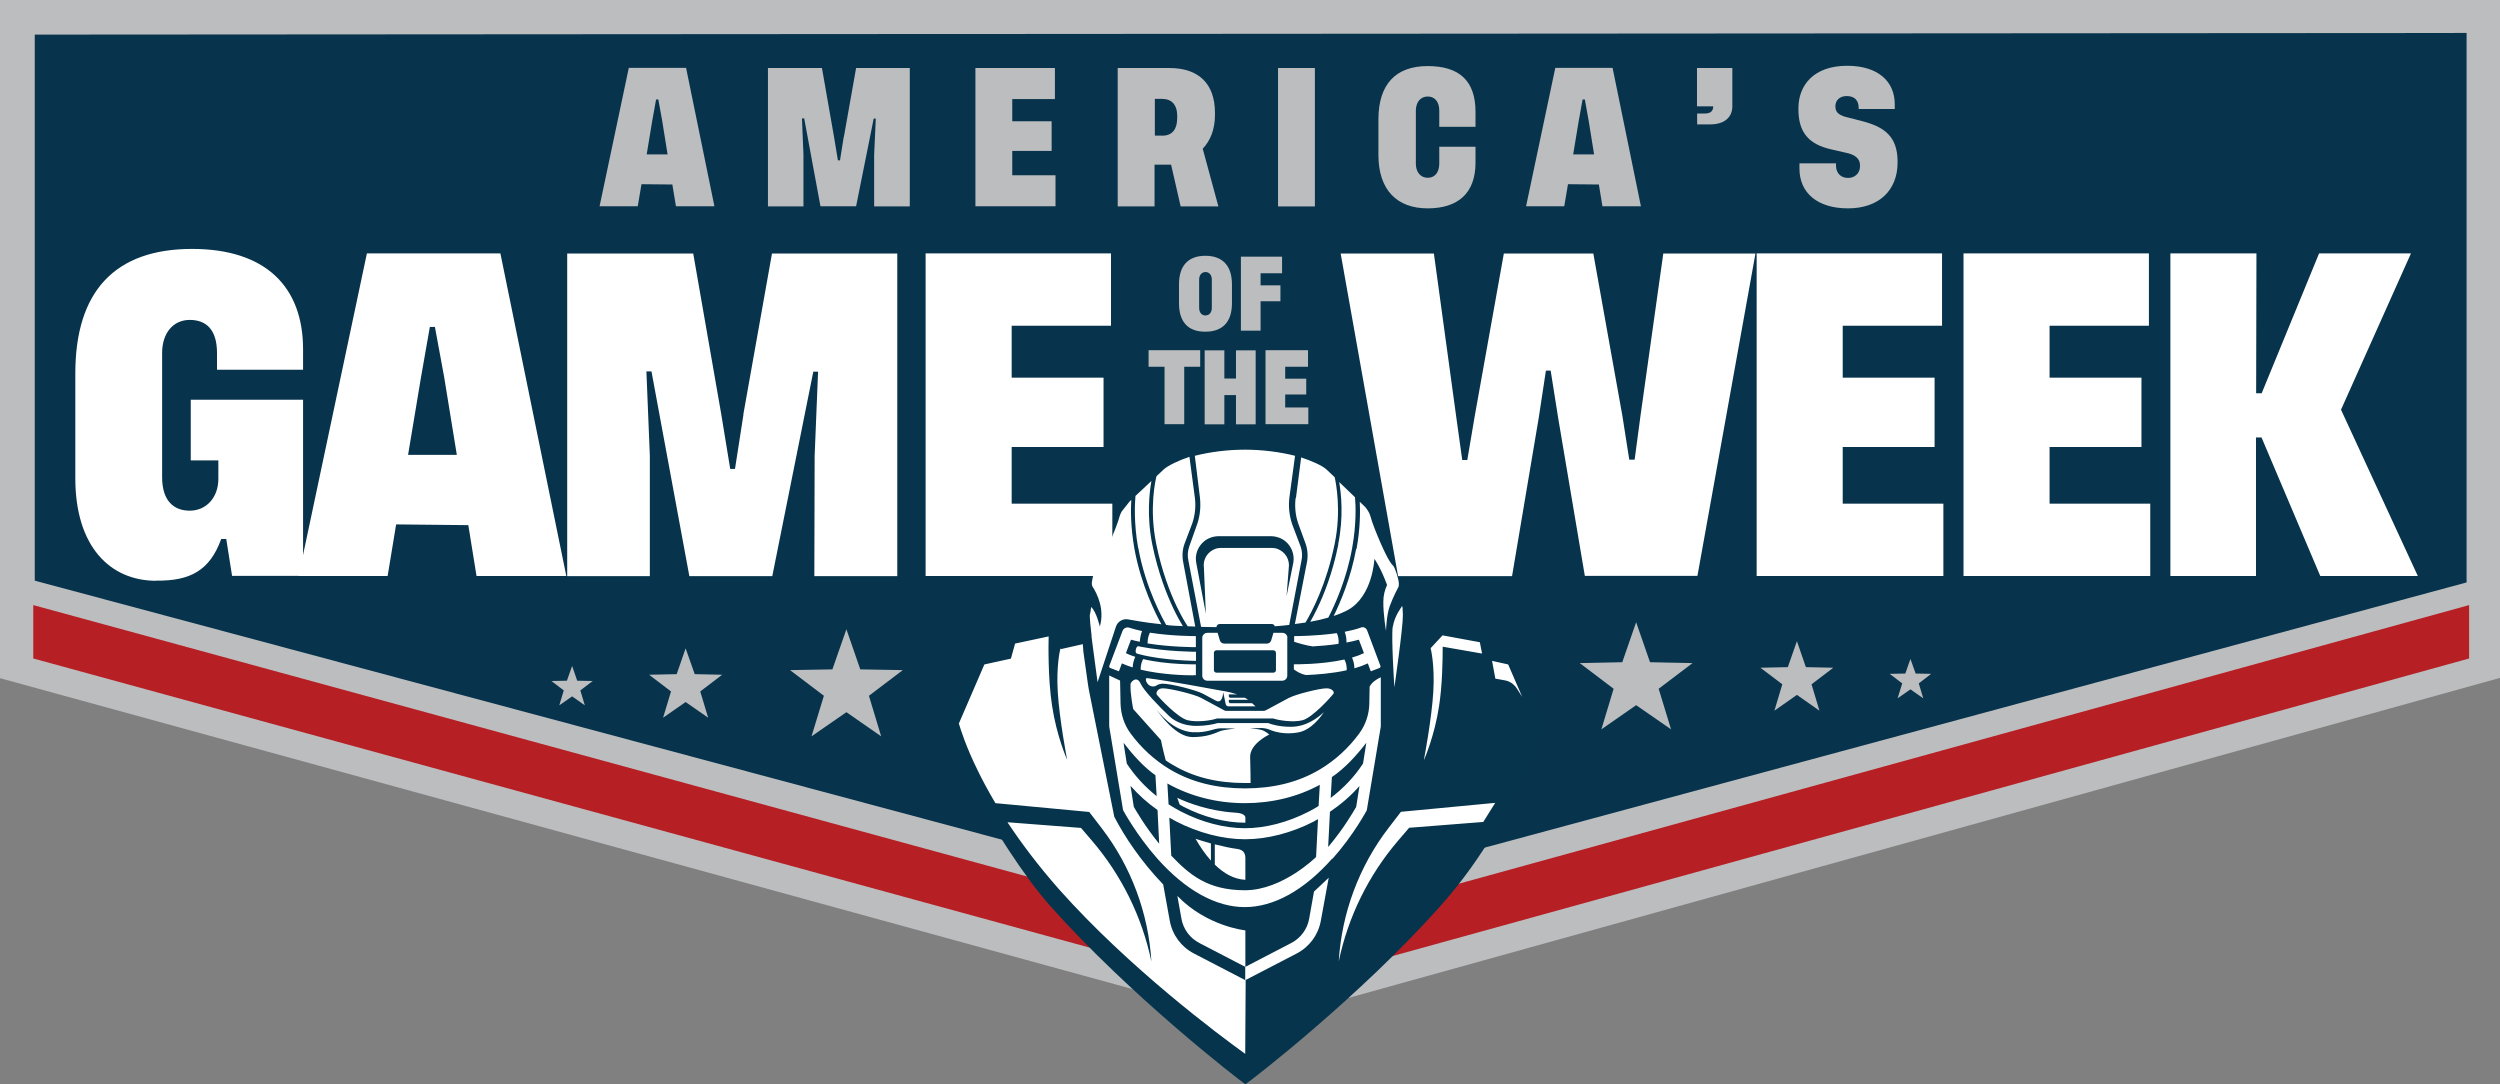
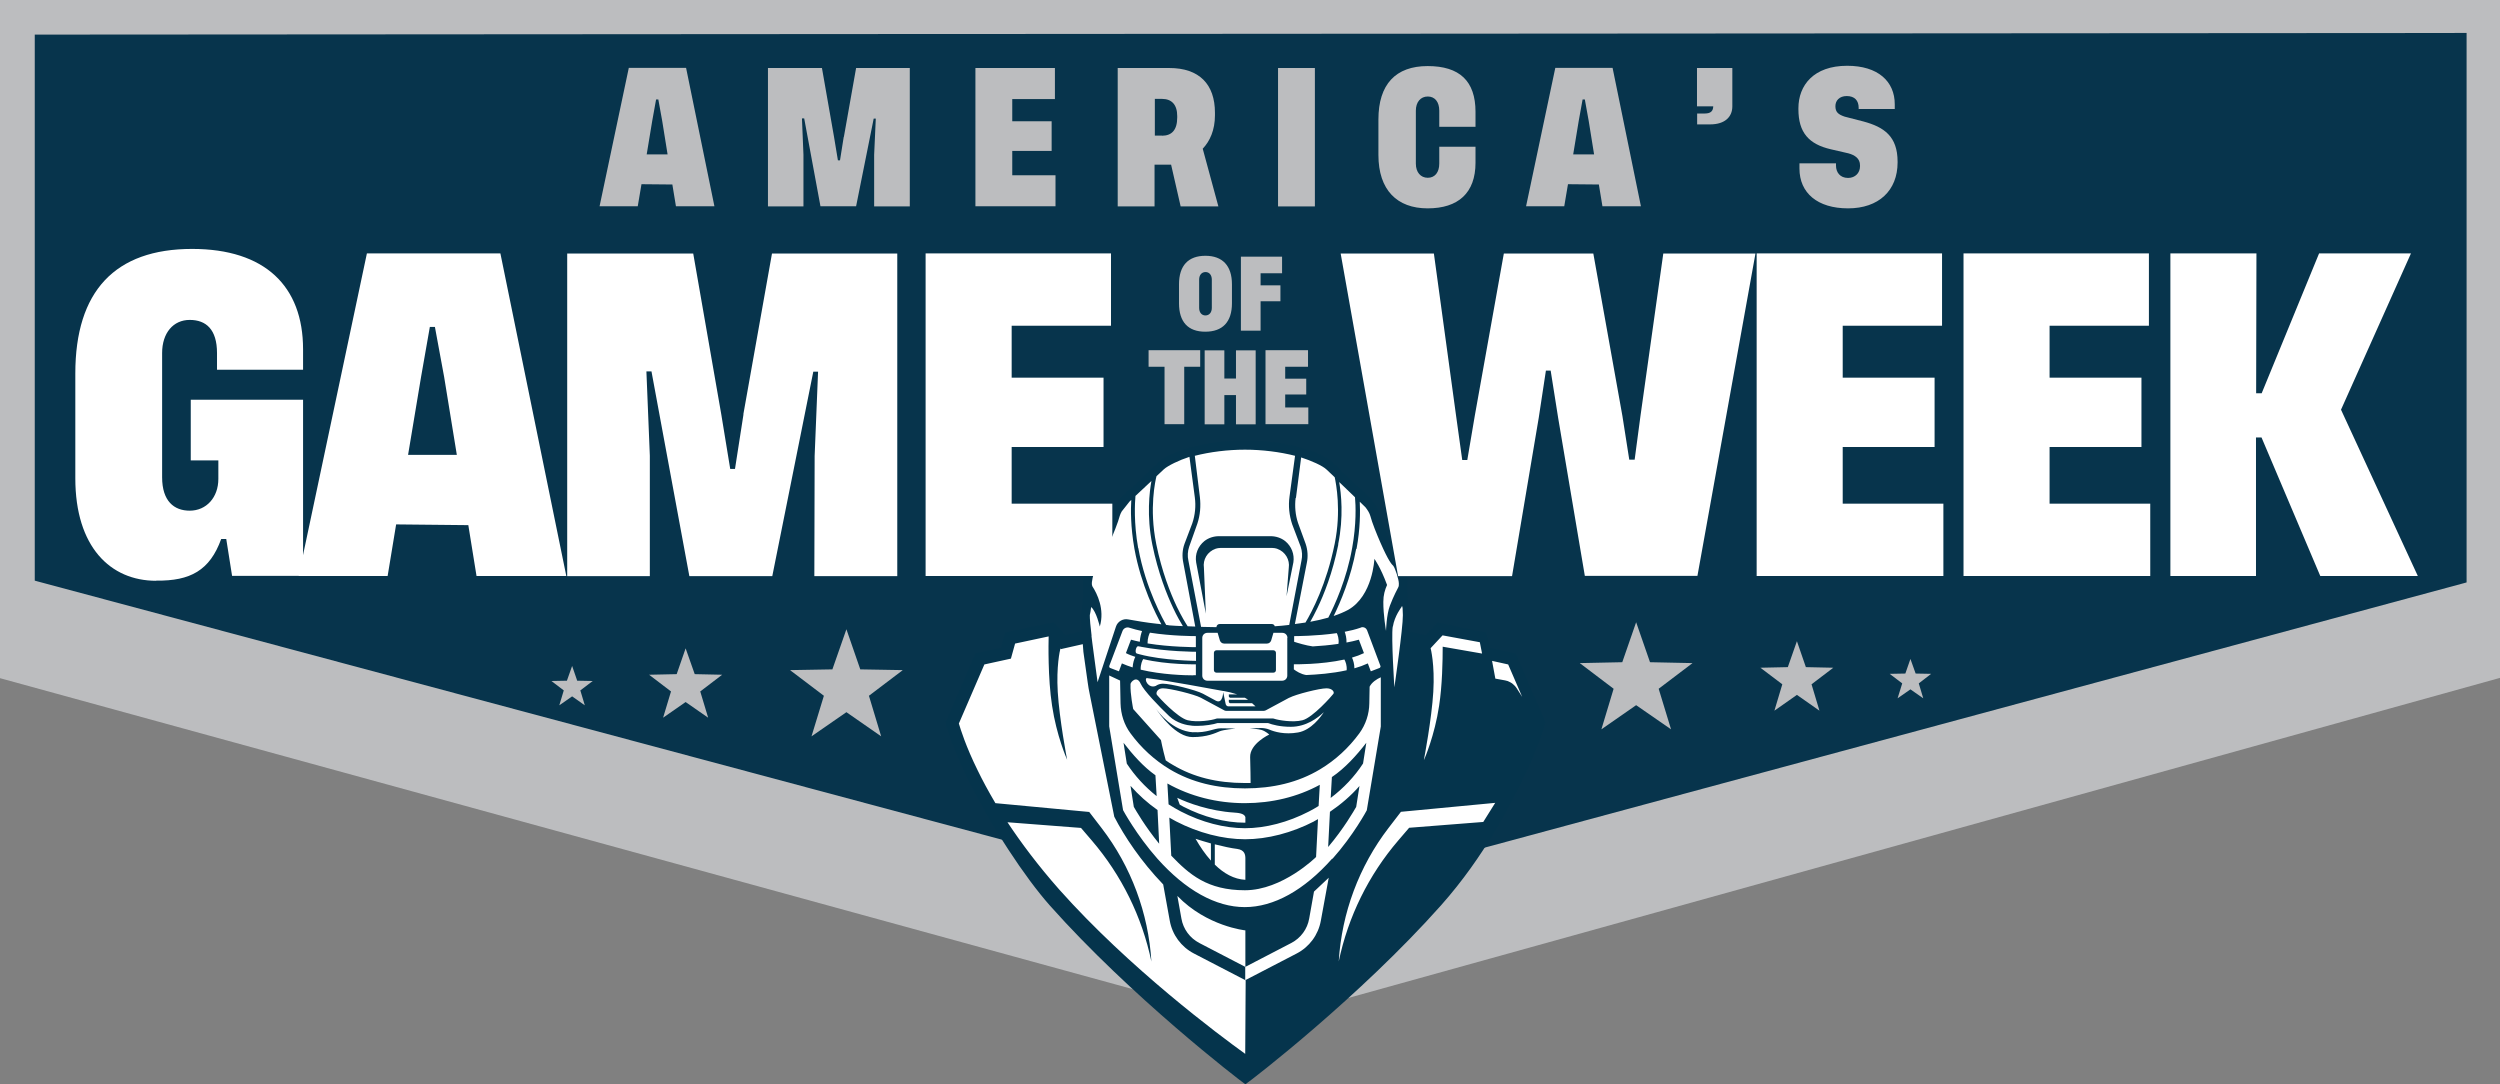
<svg xmlns="http://www.w3.org/2000/svg" id="Layer_1" viewBox="0 0 167.62 72.7">
  <rect x="0" y="0" width="167.62" height="72.7" fill="#808080" stroke="none" />
  <defs>
    <style>
      .cls-1 {
        fill: #bcbdbf;
      }

      .cls-2 {
        fill: #07344c;
      }

      .cls-3 {
        fill: #b62025;
      }

      .cls-4 {
        fill: #05344c;
      }

      .cls-5 {
        fill: #fff;
      }
    </style>
  </defs>
  <polygon class="cls-1" points="0 0 0 45.47 84.29 68.61 167.62 45.45 167.62 0 0 0" />
-   <polygon class="cls-3" points="2.23 40.57 2.23 44.15 84.29 66.61 165.55 44.15 165.55 40.57 84.29 62.98 2.23 40.57" />
  <path class="cls-2" d="M165.14,2.21L2.57,2.32h-.24v36.61l.18.05,81.85,21.92.06.02.06-.02,80.72-21.8.18-.05V2.21h-.24ZM2.57,2.57v36.18l81.85,21.92L2.57,38.75V2.57l162.57-.12L2.57,2.57Z" />
  <g>
    <polygon class="cls-1" points="109.7 41.72 108.77 44.4 105.92 44.46 108.19 46.18 107.37 48.9 109.7 47.28 112.04 48.9 111.21 46.18 113.48 44.46 110.63 44.4 109.7 41.72" />
    <polygon class="cls-1" points="120.48 42.99 119.87 44.73 118.03 44.77 119.5 45.88 118.97 47.65 120.48 46.59 121.99 47.65 121.46 45.88 122.92 44.77 121.08 44.73 120.48 42.99" />
    <polygon class="cls-1" points="128.09 44.18 127.75 45.16 126.7 45.18 127.54 45.82 127.23 46.82 128.09 46.22 128.95 46.82 128.65 45.82 129.48 45.18 128.44 45.16 128.09 44.18" />
  </g>
  <g>
    <path class="cls-5" d="M83.49,72.51c-.85-.64-7.67-5.92-13.01-11.91-1.49-1.68-3.8-5.01-5.58-8.67-.98-2.02-1.3-3.27-1.34-3.4l-.02-.09,1.95-4.5,1.72-.38.28-1.02,3.07-.65.8.86,1.32-.29-.03-.26c-.02-.2-.04-.43-.05-.45,0-.05,0-.1-.02-.15-.02-.15-.04-.35,0-.47.05-.16.12-.75.15-1.2.01-.17,0-.35,0-.52,0-.23-.02-.45.02-.67.08-.47.3-1.05.46-1.18.32-.28,1.24-2.48,1.41-3.12.16-.6.84-1.27,1.13-1.49.21-.15.68-.62,1.24-1.15.23-.22.47-.45.7-.68.74-.71,3.02-1.46,5.77-1.46s5.03.75,5.77,1.46c.24.23.47.46.7.68.55.54,1.03,1,1.24,1.15.29.22.98.89,1.13,1.49.17.64,1.09,2.84,1.41,3.12.24.21.53,1.24.48,1.53-.08.38.07,1.8.14,2.04,0,.02.04.19-.07,1.17v.14s1.34.3,1.34.3l.8-.86,3.07.65.28,1.02,1.72.38,1.95,4.5-.02.09c-.01.05-.33,1.35-1.34,3.4-.84,1.72-2.58,5.29-5.58,8.67-5.33,6-12.16,11.27-13.01,11.91Z" />
    <path class="cls-4" d="M91.61,49.79l-.22,1.4c-.57.88-1.31,1.66-2.17,2.31l.08-1.4c.88-.59,1.66-1.46,2.31-2.3ZM89.17,54.43l-.12,2.36c1.05-1.24,1.73-2.43,1.88-2.69l.22-1.4c-.57.65-1.24,1.23-1.98,1.73ZM83.47,53.85c1.81,0,3.53-.42,5.02-1.23l-.08,1.42c-.21.13-.43.26-.65.37-1.39.72-2.91,1.12-4.29,1.12s-2.9-.4-4.29-1.12c-.29-.15-.56-.31-.83-.48l-.08-1.4c1.53.86,3.32,1.32,5.2,1.32ZM83.5,54.78c-.08-.25-.49-.28-.77-.3-1.6-.1-3.09-.64-3.8-.99.06.15.11.31.17.46.08.05.17.09.25.14,1.34.69,2.8,1.07,4.12,1.07h.03v-.39ZM88.1,55.07c.09-.05.18-.1.27-.15l-.13,2.54s-2.25,2.23-4.77,2.23-3.73-1.06-4.94-2.32l-.13-2.55c.15.09.3.17.45.25,1.49.77,3.13,1.2,4.63,1.2s3.14-.43,4.63-1.2ZM81.19,56.55c-.36-.1-.72-.21-1.03-.31.31.54.65,1.04,1.03,1.46v-1.15ZM83.5,57.56c0-.24-.04-.57-.54-.64-.42-.05-.96-.17-1.51-.31v1.36c.6.59,1.28.98,2.05,1.02v-1.43ZM80.2,37.71l.65,3.43-.13-3.07c-.08-.54.22-1.08.79-1.28.1-.03.2-.05.3-.05h3.51c.1,0,.21.02.3.05.57.2.87.75.79,1.28l-.15,1.91.46-2.28c.08-.53-.12-1.07-.55-1.42-.28-.22-.63-.33-.98-.33h-3.46c-.35,0-.7.11-.98.33-.43.35-.64.89-.55,1.42ZM81.56,45.1h3.82c.1,0,.17-.08.17-.17v-1.16c0-.09-.08-.17-.17-.17h-3.82c-.09,0-.17.08-.17.17v1.16c0,.1.08.17.17.17ZM80,49.1c-1.4-.09-2.34-1.36-2.51-1.6.29.43,1.36,1.92,2.47,1.92.98,0,1.53-.27,1.82-.39.28-.11,1.06-.18,1.06-.18,0,0-.48-.02-.98-.02s-.91.32-1.87.26ZM75.8,52.7l.22,1.4c.14.24.75,1.31,1.7,2.47l-.11-2.26c-.67-.47-1.27-1.01-1.8-1.61ZM77.55,53.36l-.08-1.38c-.81-.57-1.53-1.39-2.14-2.18l.22,1.4c.54.82,1.21,1.55,1.99,2.17ZM103.6,48.43l-.03.14c-.01.05-.33,1.35-1.35,3.43-.93,1.91-2.66,5.39-5.6,8.7-5.44,6.12-12.65,11.68-13.12,12-.47-.33-7.68-5.88-13.12-12-1.62-1.83-3.91-5.24-5.6-8.7-1.02-2.09-1.33-3.38-1.35-3.43l-.03-.14,2-4.62,1.71-.38.28-1.02,3.25-.69.8.86,1.1-.25c-.03-.26-.06-.56-.06-.57-.02-.2-.07-.48,0-.67.04-.12.11-.67.14-1.16.03-.4-.05-.81.02-1.2.08-.46.3-1.09.51-1.27.28-.25,1.19-2.38,1.36-3.04.17-.66.91-1.36,1.19-1.57.28-.21,1.12-1.05,1.92-1.82.8-.77,3.18-1.5,5.88-1.5s5.07.73,5.88,1.5c.8.77,1.64,1.61,1.92,1.82.28.21,1.01.91,1.19,1.57.17.67,1.08,2.8,1.36,3.04.28.24.59,1.33.52,1.68-.07.35.07,1.75.14,1.96.05.14-.02.81-.06,1.24l1.14.25.8-.86,3.25.69.28,1.02,1.71.38,2,4.62ZM95.48,50.94c.03-.06.71-1.62,1.01-3.62.21-1.37.24-3.02.24-3.96l2.64.46-.15-.76-2.5-.46-.8.86s.29,1.08.18,2.93c-.11,1.83-.61,4.46-.63,4.55ZM93.38,42.01c-.11.71.11,4.07.11,4.07,0,0,.58-3.98.57-4.84-.01-.86-.09-.54-.09-.54,0,0-.47.6-.58,1.31ZM90.93,36.79c-.35,1.94-1.06,3.6-1.51,4.51.36-.12.69-.26.97-.41,1.66-.94,1.76-3.42,1.76-3.42,0,0,.41.55.85,1.75-.15.34-.25.68-.25,1.13-.01.85.18,1.95.18,1.95,0,0,.03-1.09.26-1.69.24-.64.54-1.19.54-1.19.07-.11.06-.21.06-.3,0-.26-.24-1.01-.37-1.18-.1-.09-.32-.31-.87-1.57-.24-.55-.56-1.34-.67-1.77-.05-.19-.18-.4-.33-.59l-.38-.37c.03.64.04,1.78-.22,3.18ZM83.77,48.82h.61s.13-.01.13-.01c.2,0,.4.03.58.1.34.15,1.04.36,1.94.2.88-.15,1.54-1.06,1.73-1.36-.4.38-1.18.98-2.21.98-.73,0-1.23-.14-1.53-.25h-3.39c-.26.09-.85.19-1.36.19-.11,0-.22,0-.32-.01-.36-.03-1.03-.15-1.56-.65-.69-.66-1.7-1.7-1.91-2.17-.26-.58-.67-.11-.68.02,0,.02,0,.02,0,.02-.03.63.18,1.66.18,1.66l1.86,2.08s.1.54.32,1.36c.15.11.31.21.47.3,1.37.82,2.96,1.22,4.85,1.22.12,0,.25,0,.37,0,0,0-.01-1.31-.03-1.73-.03-.91,1.28-1.52,1.28-1.52,0,0-.23-.22-.52-.31-.18-.05-.79-.12-.79-.12ZM86.75,44.54v.34c.16.12.46.32.83.38.7-.03,1.72-.1,2.71-.32.03-.32-.07-.57-.15-.72-1.59.35-3.36.32-3.38.32ZM88.02,43.34c.51-.03,1.11-.08,1.72-.17.06-.32-.07-.65-.11-.72-1.38.2-2.78.2-2.86.2v.38c.24.08.8.25,1.25.31ZM86.44,46.78c-.21.11-1.28.69-1.56.84-.04.02-.09.04-.14.04h-2.53c-.05,0-.1-.01-.14-.04-.28-.15-1.36-.73-1.56-.84-.44-.23-2.07-.63-2.54-.63-.38,0-.49.32-.4.44.1.14,1.38,1.53,2.06,1.7.65.16,1.64,0,1.9-.1.03-.01.07-.02.11-.02h3.68s.07,0,.11.02c.26.09,1.24.27,1.9.1.68-.17,1.97-1.63,2.07-1.77.09-.12-.07-.37-.46-.37-.47,0-2.05.4-2.49.63ZM86.32,42.77c0-.19-.15-.34-.34-.34h-.6l-.15.51c-.04.12-.15.21-.28.21h-2.88c-.13,0-.24-.09-.28-.21l-.15-.51h-.69c-.19,0-.34.15-.34.34v2.53c0,.19.15.34.34.34h5.02c.19,0,.34-.15.34-.34v-2.53ZM76.91,45.45c-.24.07.08.74.58.54.13-.09.29-.15.48-.15.52,0,2.2.42,2.68.67.12.06.52.28.87.47.48.25.49-.58.49-.58l.17.81c.02.08.09.15.18.15h1.82s-.09-.09-.23-.21h-1.48s-.08-.04-.08-.09v-.14h1.29c-.07-.05-.14-.1-.22-.14h-.99s-.08-.04-.08-.08v-.14h.57c-.43-.13-.57-.17-.92-.23-.01,0-.02,0-.03,0-.82-.14-3.59-.68-5.09-.86ZM80.01,45.27c.12,0,.15,0,.17,0v-.73s-1.91.04-3.53-.35c-.06.1-.18.33-.17.71,1.42.34,2.97.38,3.53.38ZM80.18,42.65c-.09,0-1.63,0-3.08-.23-.05.1-.16.34-.16.72,1.53.25,3.15.25,3.24.25v-.73ZM76.46,43.35h-.04s-.07-.02-.1-.02c-.15-.03-.25.44-.11.48.02,0,.03.01.05.02l.15.04c1.57.42,3.78.44,3.78.44v-.61s-1.97,0-3.72-.34ZM76.57,42.31c-.3-.06-.58-.14-.84-.22-.19-.07-.4.03-.47.22l-.89,2.35s0,.1.05.12l.6.23.2-.53c.22.1.47.19.72.27.02-.31.1-.55.18-.71-.22-.07-.44-.15-.63-.25l.34-.9c.19.05.39.1.59.14.02-.31.09-.55.15-.72ZM91.71,44.48l.2.53.6-.23s.07-.07.05-.12l-.9-2.4c-.05-.13-.17-.21-.3-.21-.05,0-.1.01-.15.04-.32.11-.68.2-1.05.27.06.16.13.43.12.72.29-.05.57-.12.83-.19l.34.9c-.25.12-.52.22-.8.3.08.18.16.43.16.72.32-.09.62-.2.9-.33ZM89.73,36.51c-.38,1.91-.97,3.37-1.4,4.26-.18.37-.34.68-.48.92.42-.08.83-.17,1.21-.28.43-.83,1.23-2.58,1.6-4.67.29-1.6.24-2.87.19-3.4l-1.06-1.02c.13.76.31,2.32-.07,4.18ZM86.87,33.38c-.07.56-.02,1.14.16,1.68l.51,1.4c.14.41.17.86.08,1.28l-.8,4.1c.24-.03.47-.06.71-.1.44-.74,1.41-2.57,1.96-5.29.45-2.21.09-4.02,0-4.45l-.55-.52c-.27-.26-1.02-.59-1.7-.81l-.35,2.72ZM80.11,30.56l.34,2.77c.07.6.02,1.21-.17,1.78l-.55,1.55c-.1.3-.12.62-.05.93l.85,4.44c.34,0,.69.01,1.03.02,0-.11.09-.21.21-.21h3.5c.1,0,.18.06.2.15.32-.02.65-.05.97-.09l.82-4.31c.07-.31.05-.63-.05-.93l-.57-1.5c-.2-.6-.27-1.24-.18-1.87l.37-2.73c-1.02-.26-2.21-.41-3.36-.41s-2.34.15-3.36.41ZM77.52,36.46c.38,1.88.96,3.32,1.37,4.19.33.69.61,1.14.74,1.34.17,0,.34.01.51.02l-.8-4.27c-.09-.43-.07-.87.08-1.28l.52-1.37c.19-.56.25-1.16.17-1.75l-.36-2.71c-.68.22-1.45.59-1.72.84l-.49.46c-.07.27-.5,2.16-.02,4.52ZM76.32,36.74c.49,2.73,1.71,4.88,1.87,5.16.07,0,.14.02.21.03.27.02.58.04.91.05-.15-.25-.39-.65-.65-1.21-.42-.89-1.01-2.35-1.4-4.26-.39-1.93-.19-3.53-.06-4.26l-1.07,1c-.04.46-.12,1.8.18,3.49ZM73.18,42.63l.06.49.35,2.62,1.23-3.72c.11-.35.47-.56.82-.49.51.09,1.24.22,1.92.29.08,0,.19.02.31.04-.35-.63-1.37-2.62-1.81-5.07-.26-1.47-.25-2.65-.21-3.27l-.11.1-.53.67c-.06.1-.1.2-.13.29-.11.43-.43,1.22-.67,1.77-.55,1.26-.77,1.48-.87,1.57-.13.17-.3.82-.33,1.11,0,.07-.02.15.03.28.32.49.84,1.54.5,2.7,0,0-.23-1.01-.58-1.31-.03.23-.06.43-.09.54-.01.18.05.86.12,1.39ZM83.5,65.72l-3.45-1.79c-.85-.44-1.45-1.25-1.62-2.2l-.44-2.43c-1.5-1.56-2.6-3.22-3.28-4.54l-1.65-8.24c-.05-.25-.1-.5-.13-.75l-.29-2.06-.04-.52-1.46.33-.04-.04c-.04.15-.28,1.2-.18,2.91.11,1.83.61,4.46.63,4.55-.03-.06-.71-1.62-1.01-3.62-.29-1.86-.24-4.24-.23-4.65l-2.25.48-.28,1.01-1.78.39-1.71,3.96c.11.37.46,1.52,1.27,3.16.3.62.69,1.35,1.18,2.18l6.29.59.83,1.08c1.98,2.58,3.14,5.7,3.34,8.95-.63-3-2-5.79-4-8.12l-.72-.84-4.93-.38c.9,1.36,2.04,2.89,3.47,4.51,4.7,5.28,10.71,9.75,12.47,11.02l.03-4.93ZM83.5,62.38s-2.58-.26-4.56-2.31l.27,1.51c.12.71.57,1.32,1.21,1.65l3.08,1.6v-2.45ZM89.1,58.84l-1,.94-.32,1.8c-.12.71-.57,1.32-1.21,1.65l-3.08,1.6v.89l3.45-1.79c.85-.44,1.45-1.25,1.62-2.2l.53-2.89ZM89.34,57.58c1.41-1.58,2.3-3.25,2.3-3.25l.94-5.62v-3.3c-.27.12-.6.33-.75.63l-.02,1.12c-.01.72-.24,1.42-.67,2.01-.71.97-1.61,1.8-2.63,2.41-1.48.89-3.18,1.28-5.04,1.28s-3.55-.39-5.04-1.28c-1.03-.62-1.92-1.44-2.63-2.41-.43-.58-.65-1.28-.67-2.01l-.03-1.53-.73-.34v3.41s.93,5.62.93,5.62c0,0,.9,1.67,2.3,3.25,1.89,2.12,3.92,3.25,5.86,3.25s3.97-1.12,5.86-3.25ZM100.25,53.83l-6.32.6-.83,1.08c-1.98,2.58-3.14,5.7-3.34,8.95.63-3,2-5.79,4-8.12l.72-.84,4.97-.39.8-1.28ZM102.08,46.77l-.96-2.22-1.08-.24h0l.22,1.19.66.12c.12.02.23.06.33.12.12.06.23.15.32.25.04.04.07.09.11.14l.41.64Z" />
  </g>
  <g>
    <polygon class="cls-1" points="56.75 42.19 57.68 44.88 60.53 44.93 58.26 46.65 59.08 49.37 56.75 47.75 54.41 49.37 55.24 46.65 52.97 44.93 55.81 44.88 56.75 42.19" />
    <polygon class="cls-1" points="45.97 43.47 46.58 45.2 48.42 45.24 46.95 46.36 47.48 48.12 45.97 47.07 44.46 48.12 44.99 46.36 43.52 45.24 45.37 45.2 45.97 43.47" />
    <polygon class="cls-1" points="38.36 44.65 38.7 45.64 39.74 45.66 38.91 46.29 39.21 47.29 38.36 46.69 37.5 47.29 37.8 46.29 36.97 45.66 38.01 45.64 38.36 44.65" />
  </g>
  <g>
    <path class="cls-5" d="M109.6,30.82l.39-2.93,1.53-10.89h6.18l-3.89,21.61h-7.55l-1.79-10.6-.5-3.16h-.32l-.48,3.16-1.79,10.62h-7.64l-3.85-21.63h6.25l1.49,10.89.41,2.95h.34l.5-2.95,1.95-10.89h6l1.95,10.89.46,2.93h.37Z" />
    <path class="cls-5" d="M130.3,33.77v4.85h-12.52v-21.63h12.43v4.85h-6.66v3.48h6.16v4.65h-6.16v3.8h6.75Z" />
    <path class="cls-5" d="M144.17,33.77v4.85h-12.52v-21.63h12.43v4.85h-6.66v3.48h6.16v4.65h-6.16v3.8h6.75Z" />
    <path class="cls-5" d="M155.57,38.62l-3.94-9.29h-.37v9.29h-5.74v-21.63h5.77l-.02,9.38h.37l3.85-9.38h6.16l-4.69,10.48,5.15,11.15h-6.52Z" />
  </g>
  <g>
    <path class="cls-1" d="M80.47,24.59h-1.07v3.85h-1.32v-3.85h-1.07v-1.11h3.46v1.11Z" />
    <path class="cls-1" d="M84.19,23.49v4.96h-1.32v-1.96h-.78v1.96h-1.32v-4.96h1.32v1.89h.78v-1.89h1.32Z" />
    <path class="cls-1" d="M87.72,27.33v1.11h-2.87v-4.96h2.85v1.11h-1.53v.8h1.41v1.06h-1.41v.87h1.55Z" />
  </g>
  <g>
    <path class="cls-1" d="M82.6,19.06v1.27c0,1.26-.63,1.91-1.79,1.91s-1.76-.66-1.76-1.91v-1.27c0-1.26.63-1.91,1.77-1.91s1.78.66,1.78,1.91ZM81.25,18.75c0-.31-.17-.51-.42-.51s-.43.19-.43.51v1.89c0,.31.17.51.42.51s.43-.19.43-.51v-1.89Z" />
    <path class="cls-1" d="M84.52,18.33v.8h1.33s0,1.07,0,1.07h-1.33v1.97h-1.32v-4.96h2.76v1.11h-1.44Z" />
  </g>
  <g>
    <path class="cls-5" d="M10.47,38.94c-3.07,0-5.42-2.27-5.42-6.87v-7.03c0-5.52,2.66-8.35,7.83-8.35,4.88,0,7.44,2.49,7.44,6.73v1.37h-5.77v-1.12c0-1.58-.73-2.22-1.83-2.22s-1.85.87-1.85,2.22v8.33c0,1.6.8,2.24,1.85,2.24,1.12,0,1.92-.89,1.92-2.13v-1.24h-1.85v-4.07h7.53v11.81h-4.76l-.39-2.47h-.34c-.76,2.11-2.08,2.82-4.35,2.79Z" />
    <path class="cls-5" d="M31.39,35.21l-4.83-.05-.57,3.46h-5.97l4.58-21.63h8.95l4.42,21.63h-6.02l-.55-3.41ZM30.63,30.5l-.85-5.22-.62-3.36h-.34l-.59,3.36-.87,5.22h3.27Z" />
    <path class="cls-5" d="M49.84,27.78l1.92-10.78h8.4v21.63h-5.56l.02-8.06.23-5.65h-.32l-2.75,13.71h-5.56l-2.54-13.73h-.34l.23,5.65v8.08h-5.54v-21.63h8.45l1.88,10.78.6,3.66h.32l.57-3.66Z" />
    <path class="cls-5" d="M74.58,33.77v4.85h-12.52v-21.63h12.43v4.85h-6.66v3.48h6.16v4.65h-6.16v3.8h6.75Z" />
  </g>
  <g>
    <path class="cls-1" d="M45.08,12.37l-2.07-.02-.25,1.48h-2.56l1.96-9.28h3.84l1.9,9.28h-2.58l-.24-1.46ZM44.76,10.35l-.36-2.24-.26-1.44h-.15l-.26,1.44-.37,2.24h1.4Z" />
    <path class="cls-1" d="M56.58,9.18l.82-4.62h3.6v9.28h-2.39v-3.46s.11-2.43.11-2.43h-.14l-1.18,5.88h-2.39l-1.09-5.89h-.15l.1,2.43v3.47h-2.38V4.56h3.62l.81,4.62.26,1.57h.14l.25-1.57Z" />
    <path class="cls-1" d="M70.77,11.75v2.08h-5.37V4.56h5.33v2.08h-2.86v1.49h2.64v1.99h-2.64v1.63h2.9Z" />
    <path class="cls-1" d="M79.16,13.84l-.64-2.8h-1.11v2.8h-2.47V4.56h3.46c2.01,0,3.06,1.09,3.06,3v.17c0,.99-.34,1.74-.82,2.24l1.05,3.87h-2.52ZM77.91,9.1c.65,0,1.02-.38,1.02-1.22v-.1c0-.76-.37-1.15-1.02-1.15h-.48v2.46h.48Z" />
    <path class="cls-1" d="M88.16,4.56v9.28h-2.47V4.56h2.47Z" />
    <path class="cls-1" d="M98.93,10.91c0,2.03-1.16,3.06-3.21,3.06s-3.3-1.23-3.3-3.58v-2.38c0-2.36,1.16-3.58,3.3-3.58s3.21,1,3.21,3.07v1h-2.43v-1.08c0-.58-.29-.95-.77-.95s-.8.37-.8.95v3.55c0,.58.32.95.8.95s.77-.37.77-.95v-1.13h2.43v1.06Z" />
    <path class="cls-1" d="M107.2,12.37l-2.07-.02-.25,1.48h-2.56l1.96-9.28h3.84l1.9,9.28h-2.58l-.24-1.46ZM106.88,10.35l-.36-2.24-.26-1.44h-.15l-.26,1.44-.37,2.24h1.4Z" />
    <path class="cls-1" d="M116.15,4.56v2.57c0,.69-.48,1.21-1.49,1.21h-.87v-.73h.51c.39,0,.56-.15.57-.48h-1.09v-2.57h2.38Z" />
    <path class="cls-1" d="M124.62,7.33v-.1c0-.49-.27-.79-.8-.79-.49,0-.76.3-.76.68h0c0,.41.21.56.62.7l1.28.33c1.35.37,2.27.98,2.27,2.69v.05c0,1.89-1.27,3.08-3.32,3.08s-3.26-1.03-3.26-2.67v-.35h2.45v.15c0,.45.27.83.81.83.48,0,.8-.34.8-.78v-.07c0-.44-.33-.68-.78-.8l-1.17-.27c-1.48-.34-2.18-1.12-2.18-2.69v-.06c0-1.54,1.02-2.85,3.27-2.85,2.07,0,3.19,1.05,3.19,2.58v.32h-2.43Z" />
  </g>
</svg>